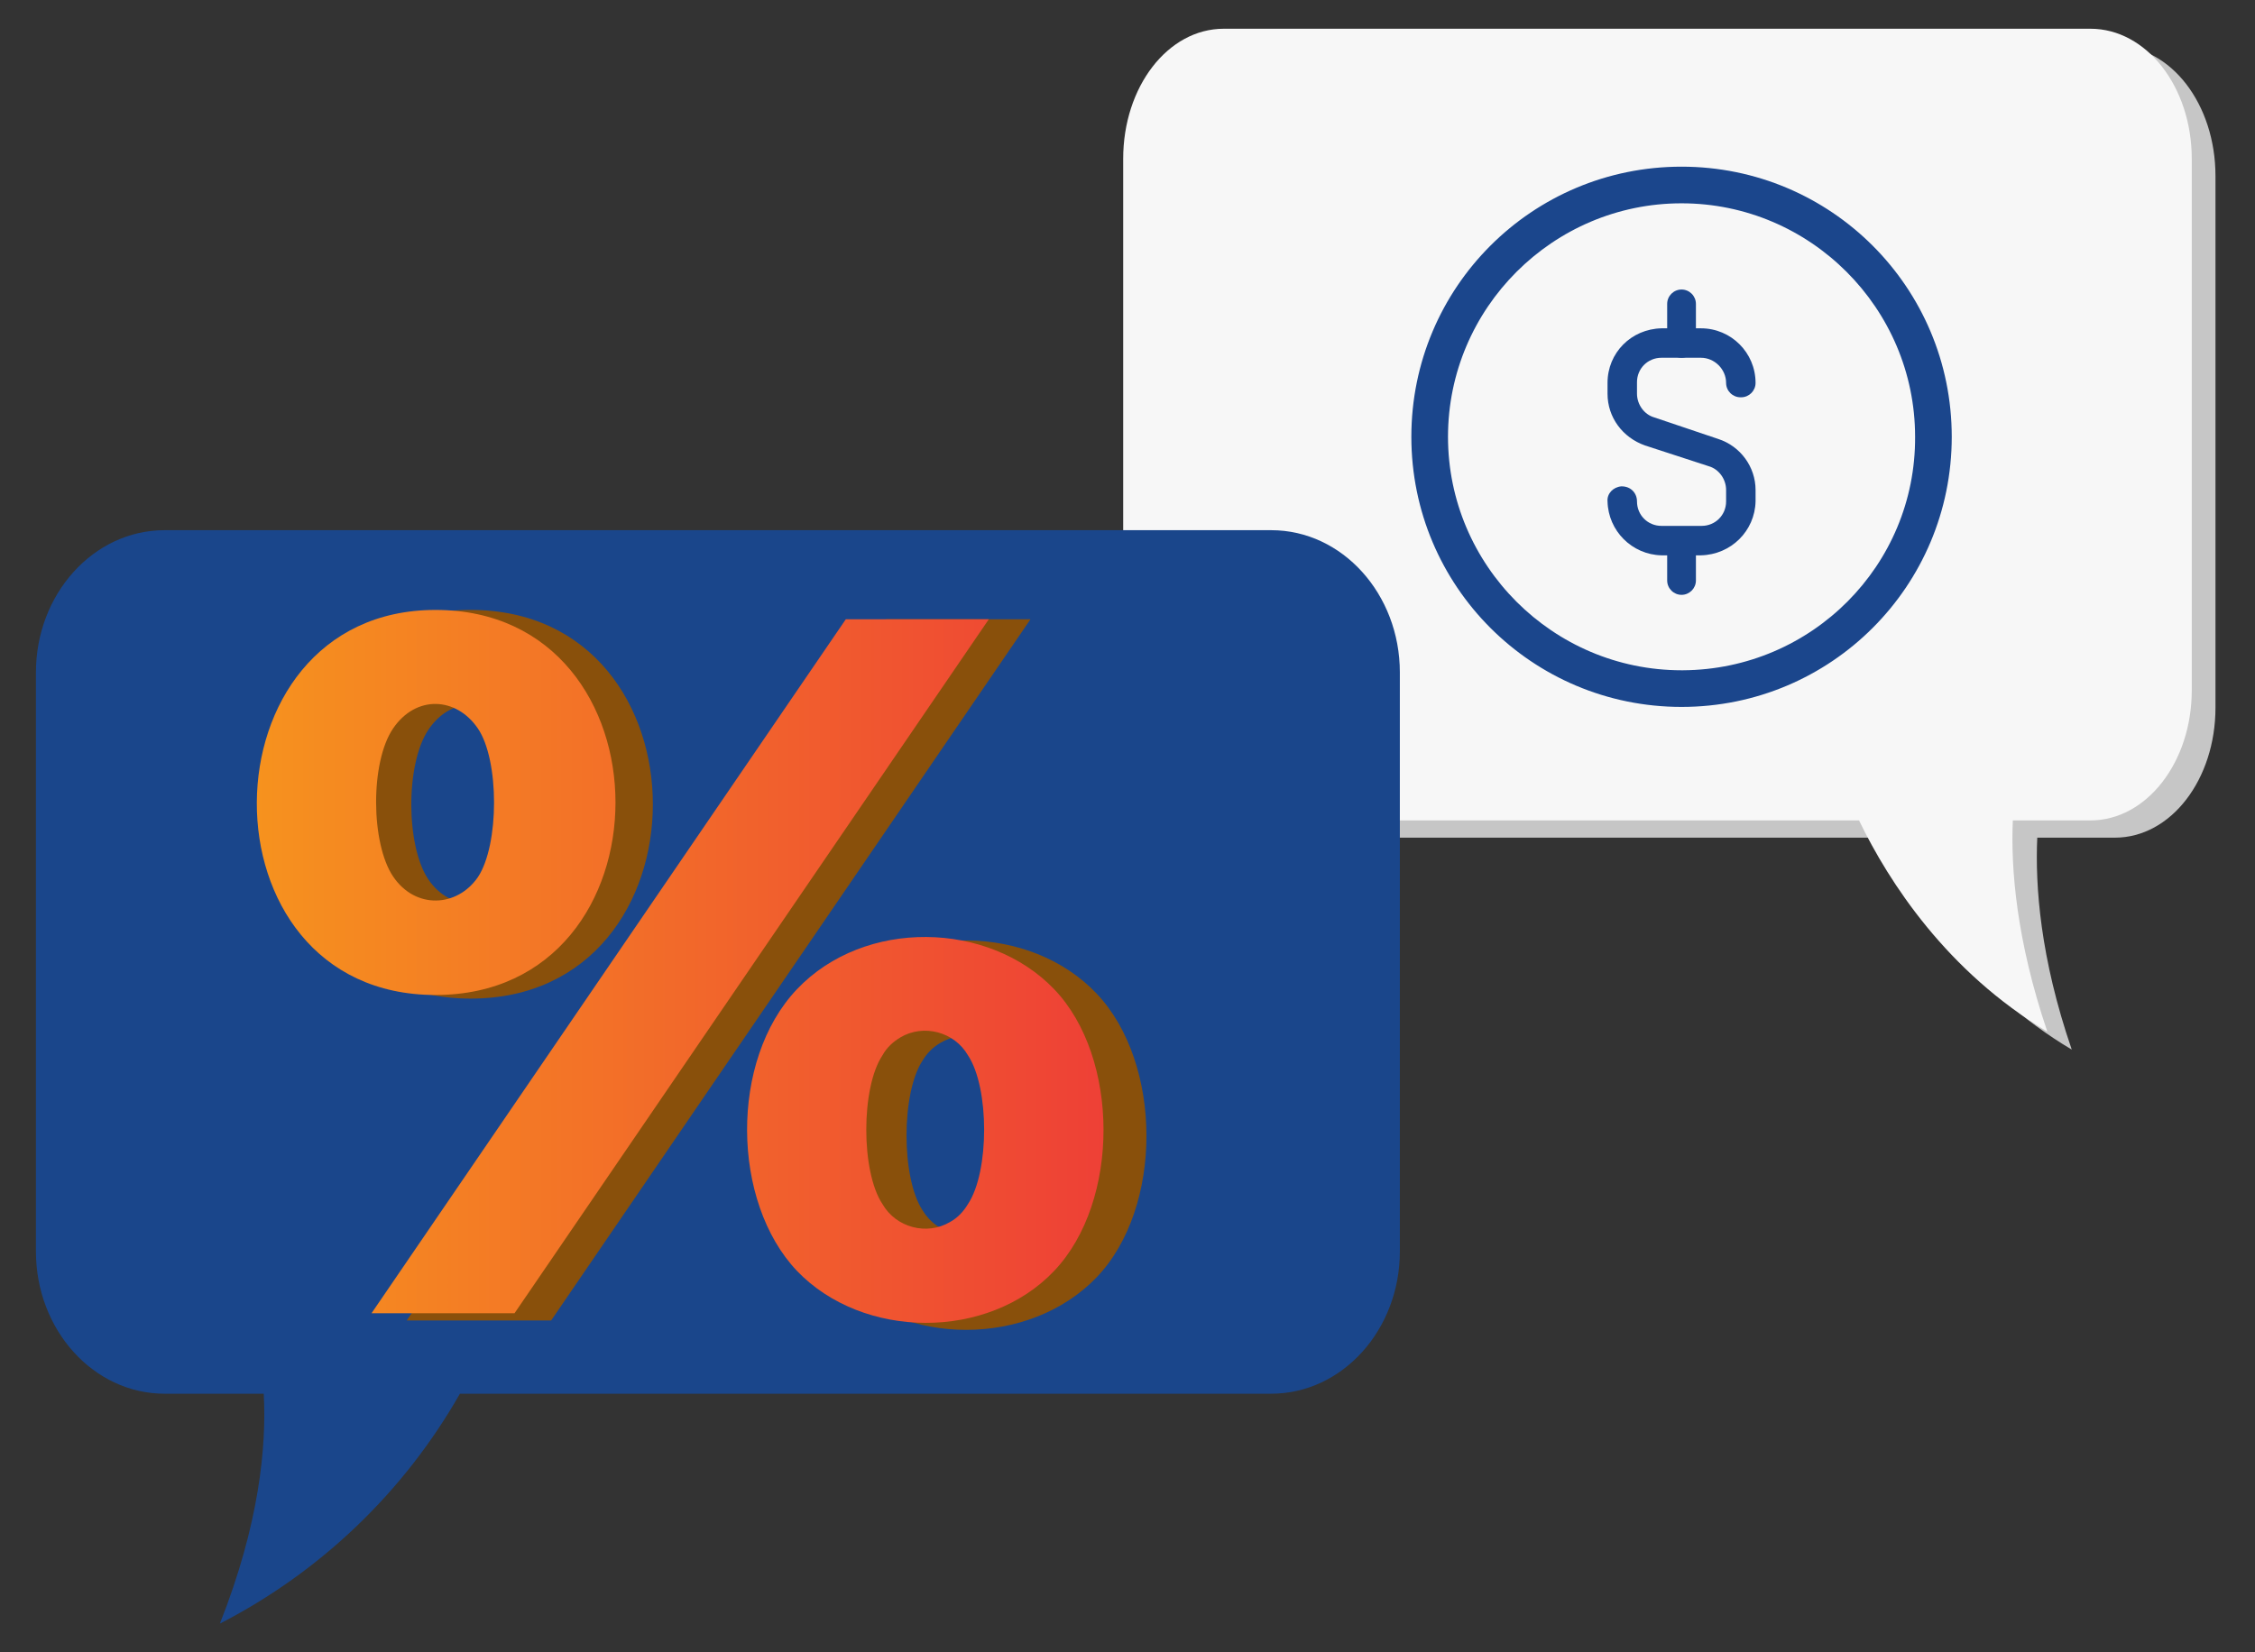
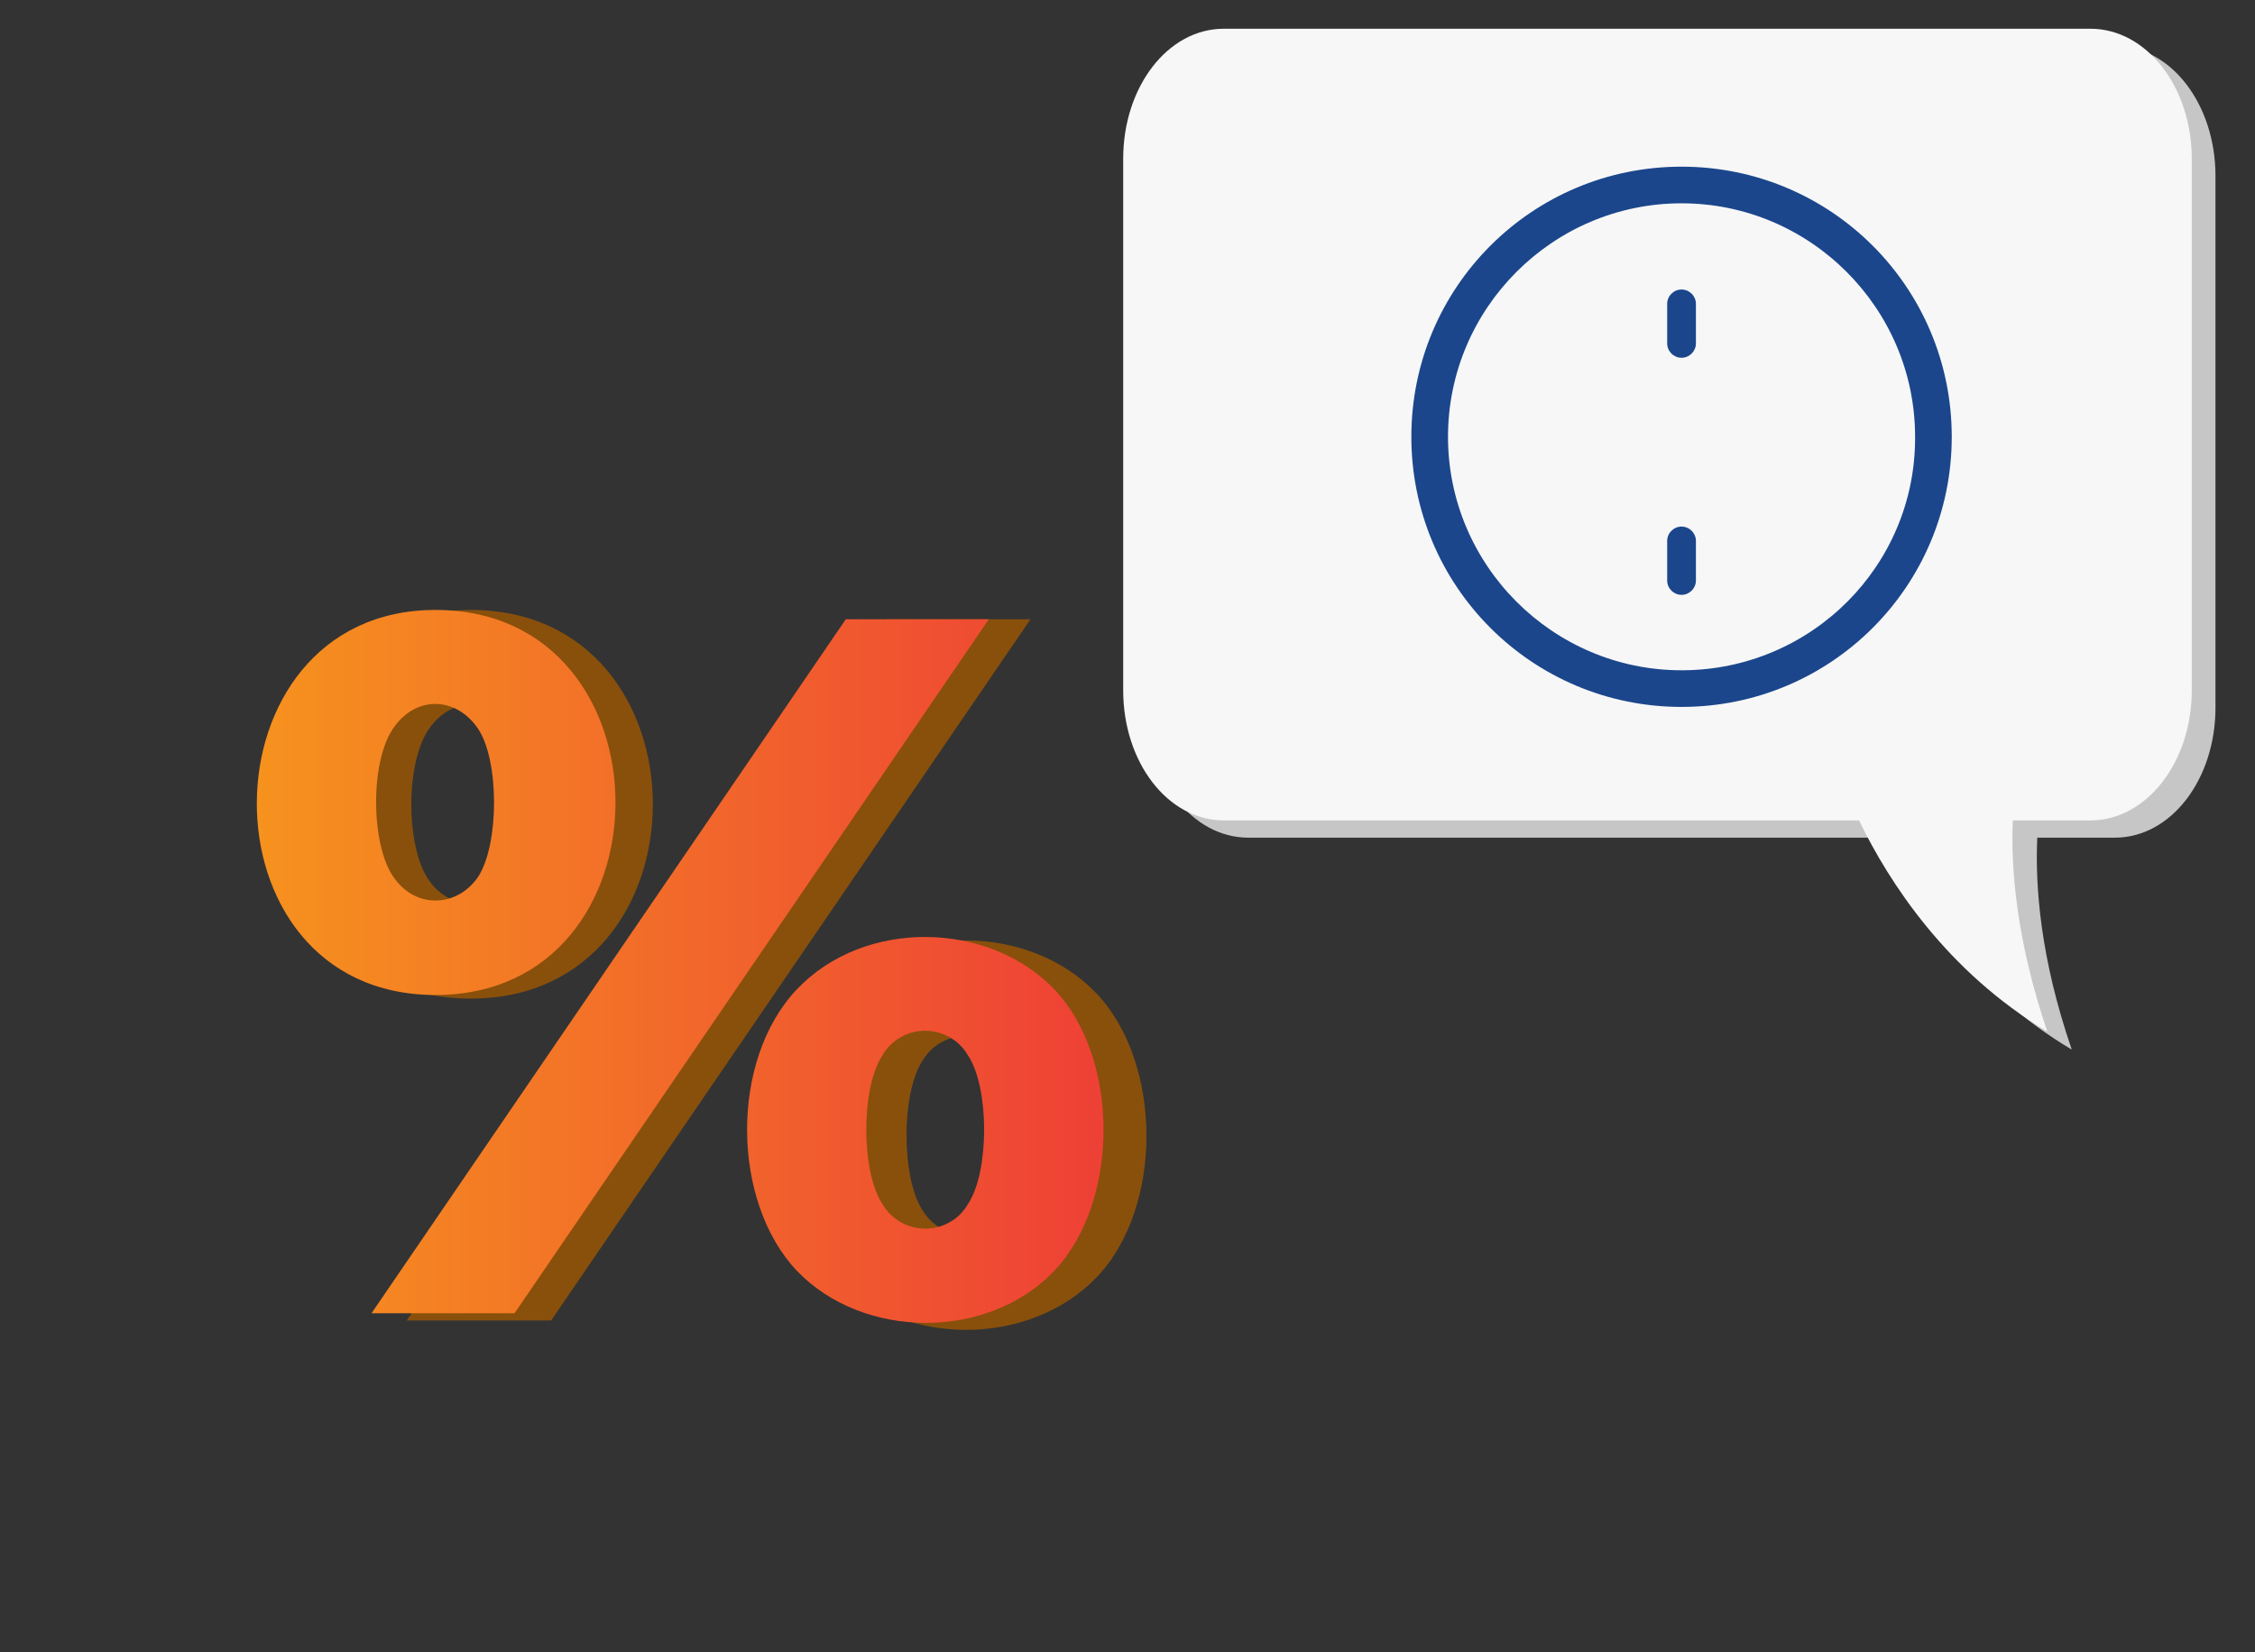
<svg xmlns="http://www.w3.org/2000/svg" id="Layer_1" x="0px" y="0px" viewBox="0 0 313.8 230" style="enable-background:new 0 0 313.8 230;" xml:space="preserve">
  <rect x="0" y="0" width="313.8" height="230" fill="#333333" stroke="none" />
  <style type="text/css">	.st0{fill:#C6C6C6;}	.st1{fill:#F7F7F7;}	.st2{fill:#1A468B;}	.st3{fill:#89500B;}	.st4{fill:url(#SVGID_1_);}	.st5{fill:#1B468C;}</style>
  <path class="st0" d="M173.7,6.4h120.6c7.8,0,14,8.1,14,18.1v74c0,10-6.2,18.1-14,18.1h-10.8c-0.3,6.7,0.4,16.7,4.8,29.5 c-14-8.3-22-20.8-26.2-29.5h-88.4c-7.8,0-14.1-8.1-14.1-18.1v-74C159.6,14.5,165.9,6.4,173.7,6.4z" />
  <path class="st1" d="M170.3,4h120.6c7.8,0,14.1,8.1,14.1,18.1v74c0,10-6.3,18.1-14.1,18.1h-10.8c-0.3,6.7,0.5,16.7,4.8,29.4 c-13.9-8.3-22-20.7-26.2-29.4h-88.4c-7.8,0-14-8.1-14-18.1v-74C156.3,12.1,162.5,4,170.3,4z" />
-   <path class="st2" d="M176.9,73.8h-154C13,73.8,5,82.7,5,93.6v80.6c0,10.9,8,19.8,17.9,19.8h13.8c0.4,7.3-0.6,18.1-6.1,32 c14-7.2,25.6-18.3,33.4-32h112.9c9.9,0,17.9-8.9,17.9-19.8V93.6C194.8,82.7,186.8,73.8,176.9,73.8z" />
  <path class="st3" d="M65.5,84.9c33.8,0,33.8,54.1,0,54.1S32.3,84.9,65.5,84.9z M123.3,86.2h20.1l-66.7,97.6H56.6L123.3,86.2z  M71.5,122.5c3-4.6,3-16.5,0-21s-8.7-4.7-11.9,0.1s-3.1,16.2,0,20.8s9,4.4,11.9,0V122.5z M116.4,177.8c-9.2-9.6-9.5-29.5,0-39.5 s27-9.7,36.2,0s9.3,29.8,0,39.5S125.7,187.6,116.4,177.8z M140.4,168.5c3-4.5,3-16.4,0-20.9c-2-3.3-6.3-4.4-9.6-2.4 c-1,0.6-1.8,1.4-2.4,2.4c-3,4.5-3,16.4,0,20.9c2,3.3,6.3,4.4,9.6,2.4C139,170.3,139.8,169.5,140.4,168.5z" />
  <linearGradient id="SVGID_1_" gradientUnits="userSpaceOnUse" x1="35.737" y1="134.519" x2="153.562" y2="134.519">
    <stop offset="0" style="stop-color:#F6921E" />
    <stop offset="1" style="stop-color:#EE4036" />
  </linearGradient>
  <path class="st4" d="M60.6,84.9c33.4,0,33.4,53.6,0,53.6S27.7,84.9,60.6,84.9z M117.7,86.2h19.9l-66,96.6H51.7L117.7,86.2z  M66.5,122.1c3-4.5,3-16.3,0-20.7s-8.6-4.7-11.8,0s-3.1,16,0,20.6S63.6,126.3,66.5,122.1z M110.9,176.9c-9.1-9.6-9.4-29.3,0-39.2 s26.7-9.5,35.8,0s9.2,29.5,0,39.2S120.1,186.5,110.9,176.9z M134.7,167.6c3-4.5,3-16.2,0-20.7c-1.9-3.3-6.2-4.4-9.4-2.5 c-1,0.6-1.9,1.4-2.5,2.5c-3,4.5-3,16.2,0,20.7c1.9,3.3,6.2,4.4,9.4,2.5C133.3,169.5,134.1,168.6,134.7,167.6z" />
-   <path class="st5" d="M236.7,77.3h-5.5c-4.1-0.1-7.4-3.4-7.5-7.5c-0.1-1.1,0.8-2,1.9-2.1c0,0,0.1,0,0.1,0c1.2,0,2.1,0.9,2.1,2.1 c0,0,0,0,0,0c0,1.9,1.5,3.4,3.4,3.4h5.6c1.9,0,3.4-1.5,3.4-3.4v-1.6c0-1.5-1-2.9-2.4-3.3l-8.9-2.9c-3.1-1.1-5.2-3.9-5.2-7.2v-1.5 c0-4.2,3.3-7.5,7.5-7.6h5.5c4.2,0,7.6,3.4,7.6,7.6v0c0,1.1-0.9,2-2,2c0,0-0.1,0-0.1,0c-1.1,0-2-0.9-2-2c0-1.9-1.6-3.5-3.5-3.5h-5.5 c-1.9,0-3.4,1.5-3.4,3.4c0,0,0,0.1,0,0.1v1.5c0,1.5,1,2.9,2.4,3.3l8.9,3c3.1,1,5.2,3.9,5.2,7.1v1.6 C244.2,73.9,240.9,77.2,236.7,77.3" />
  <path class="st5" d="M234,49.8c-1.1,0-2-0.9-2-2v-5.5c0-1.1,0.9-2,2-2s2,0.9,2,2l0,0v5.5C236,48.9,235.1,49.8,234,49.8" />
  <path class="st5" d="M234,82.8c-1.1,0-2-0.9-2-2v-5.5c0-1.1,0.9-2,2-2s2,0.9,2,2v5.5C236,81.9,235.1,82.8,234,82.8" />
  <path class="st5" d="M234,23.2c-20.8,0-37.6,16.8-37.6,37.6s16.8,37.6,37.6,37.6s37.6-16.8,37.6-37.6l0,0 C271.6,40,254.8,23.2,234,23.2L234,23.2z M234,93.3c-17.9,0-32.5-14.6-32.5-32.5s14.6-32.5,32.5-32.5s32.5,14.6,32.5,32.5l0,0 c0.1,17.9-14.4,32.4-32.3,32.5C234.1,93.3,234.1,93.3,234,93.3z" />
</svg>